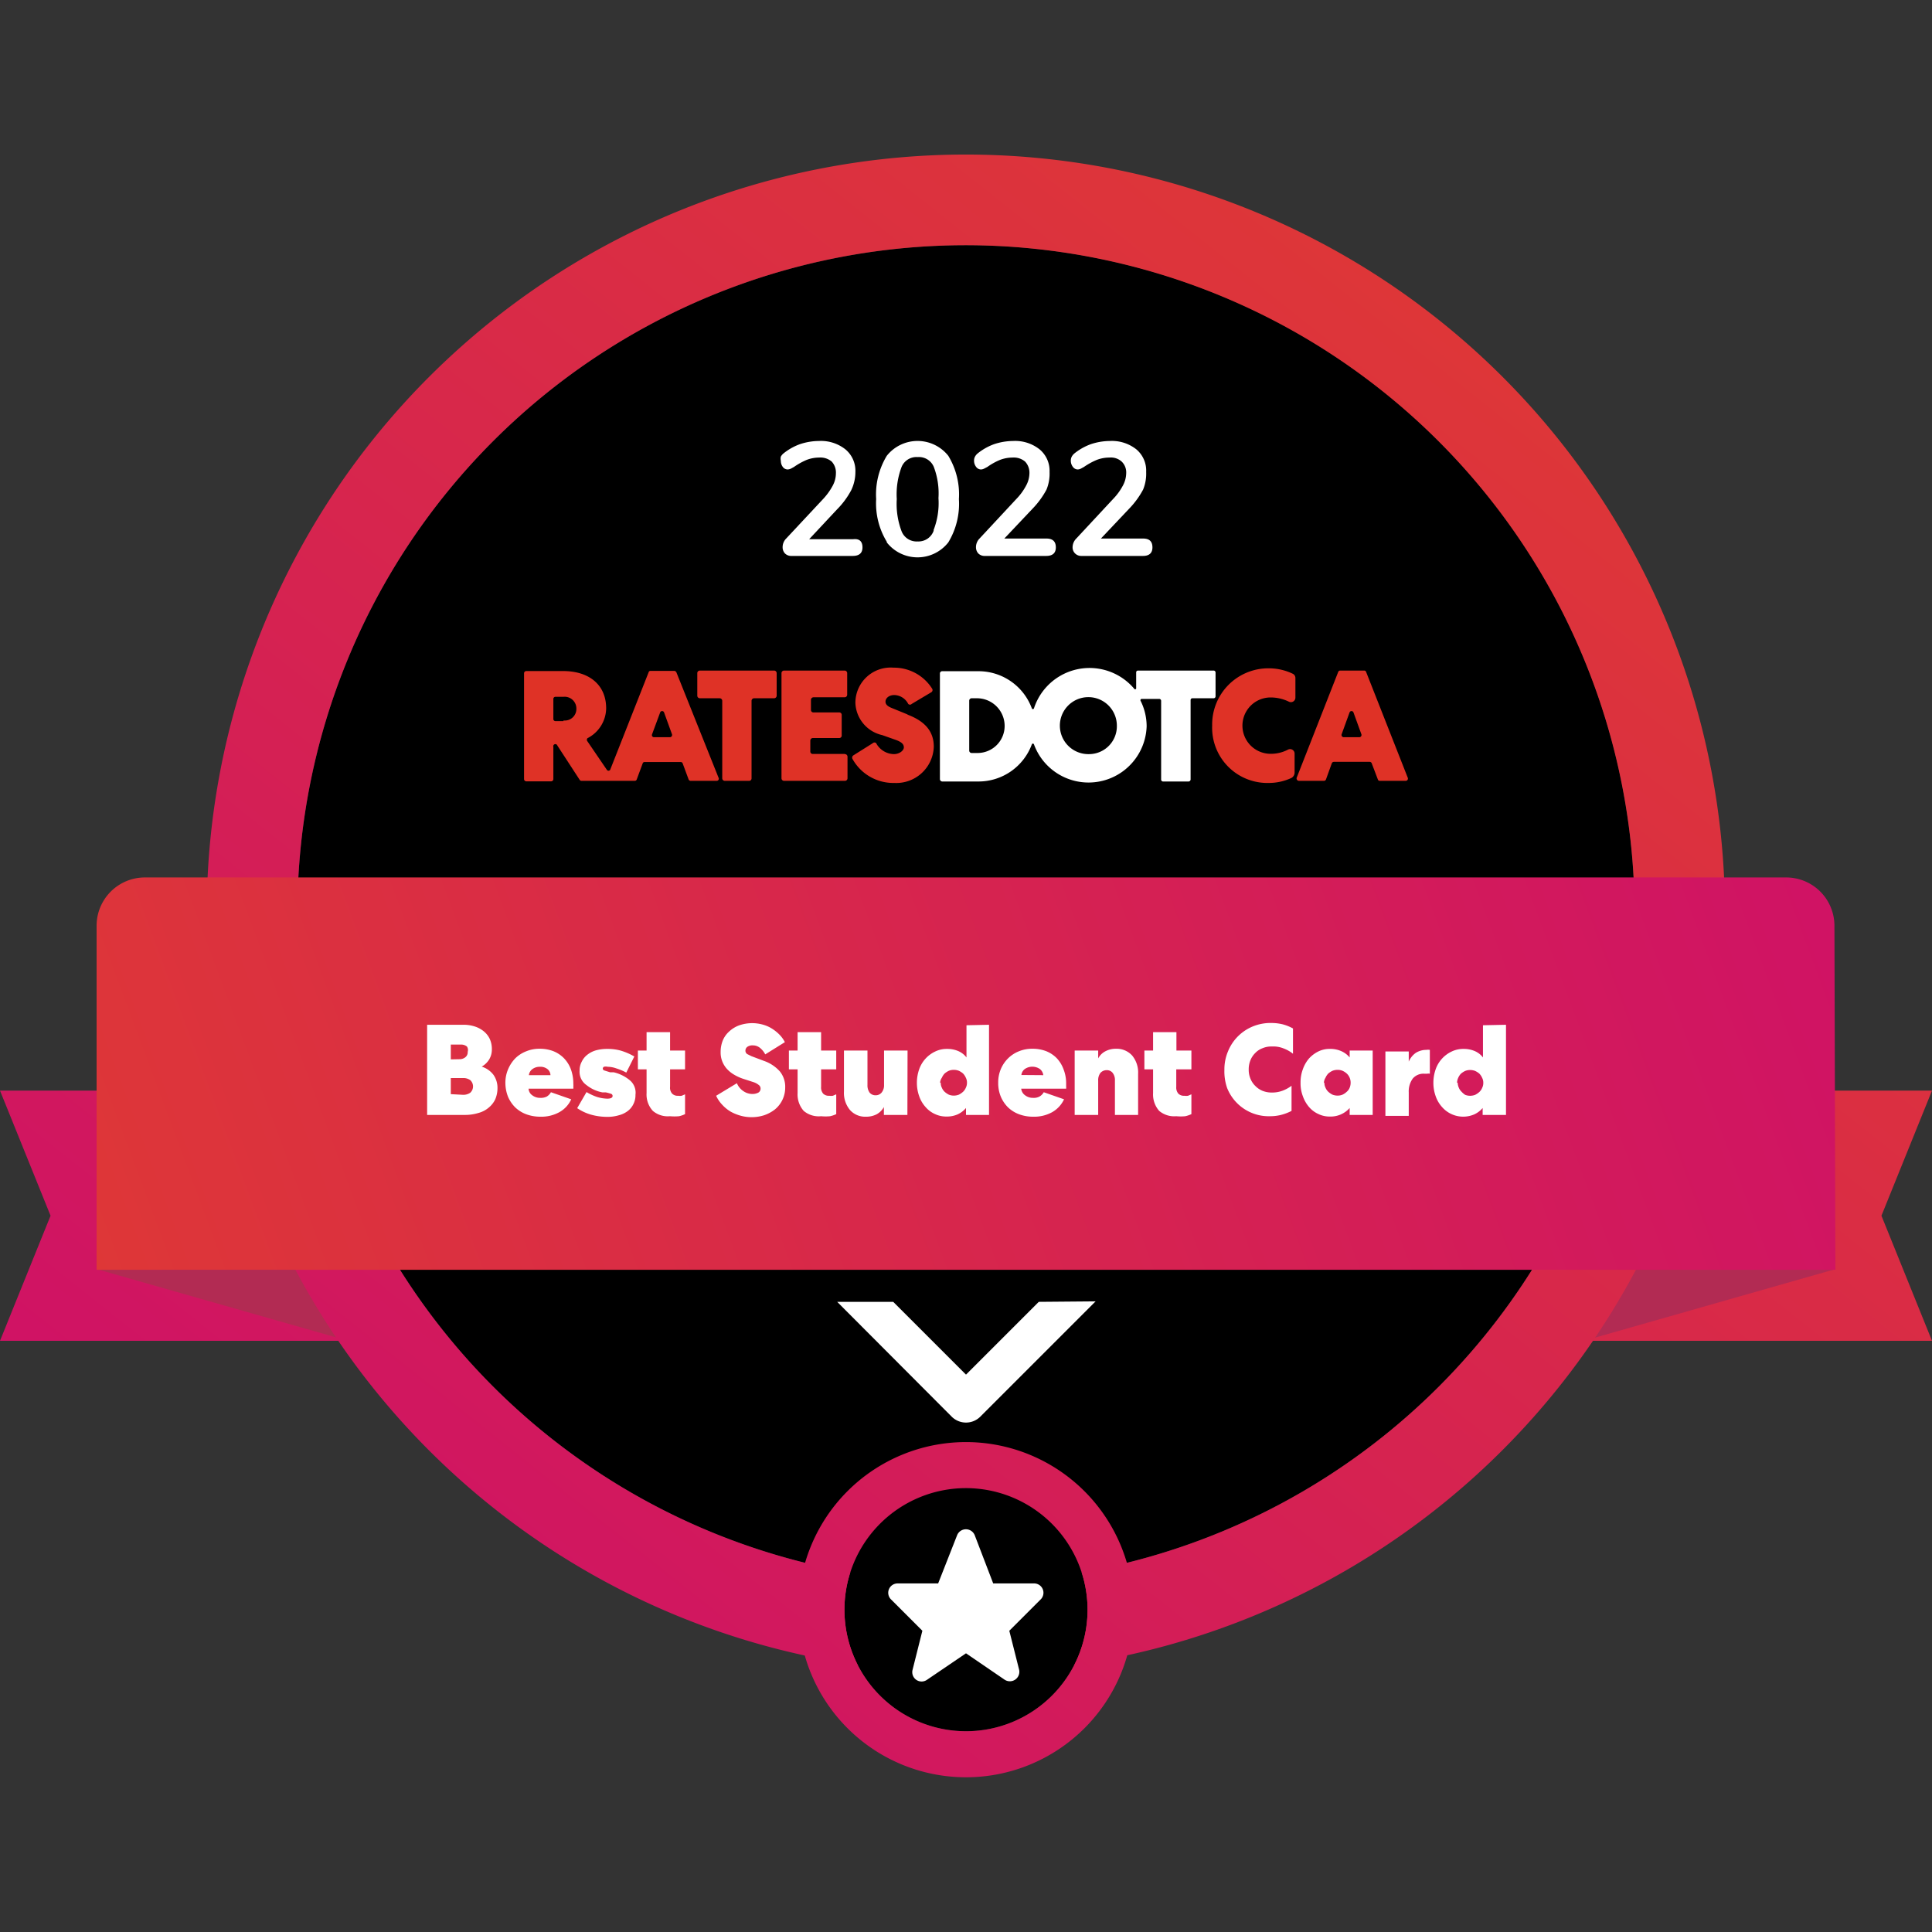
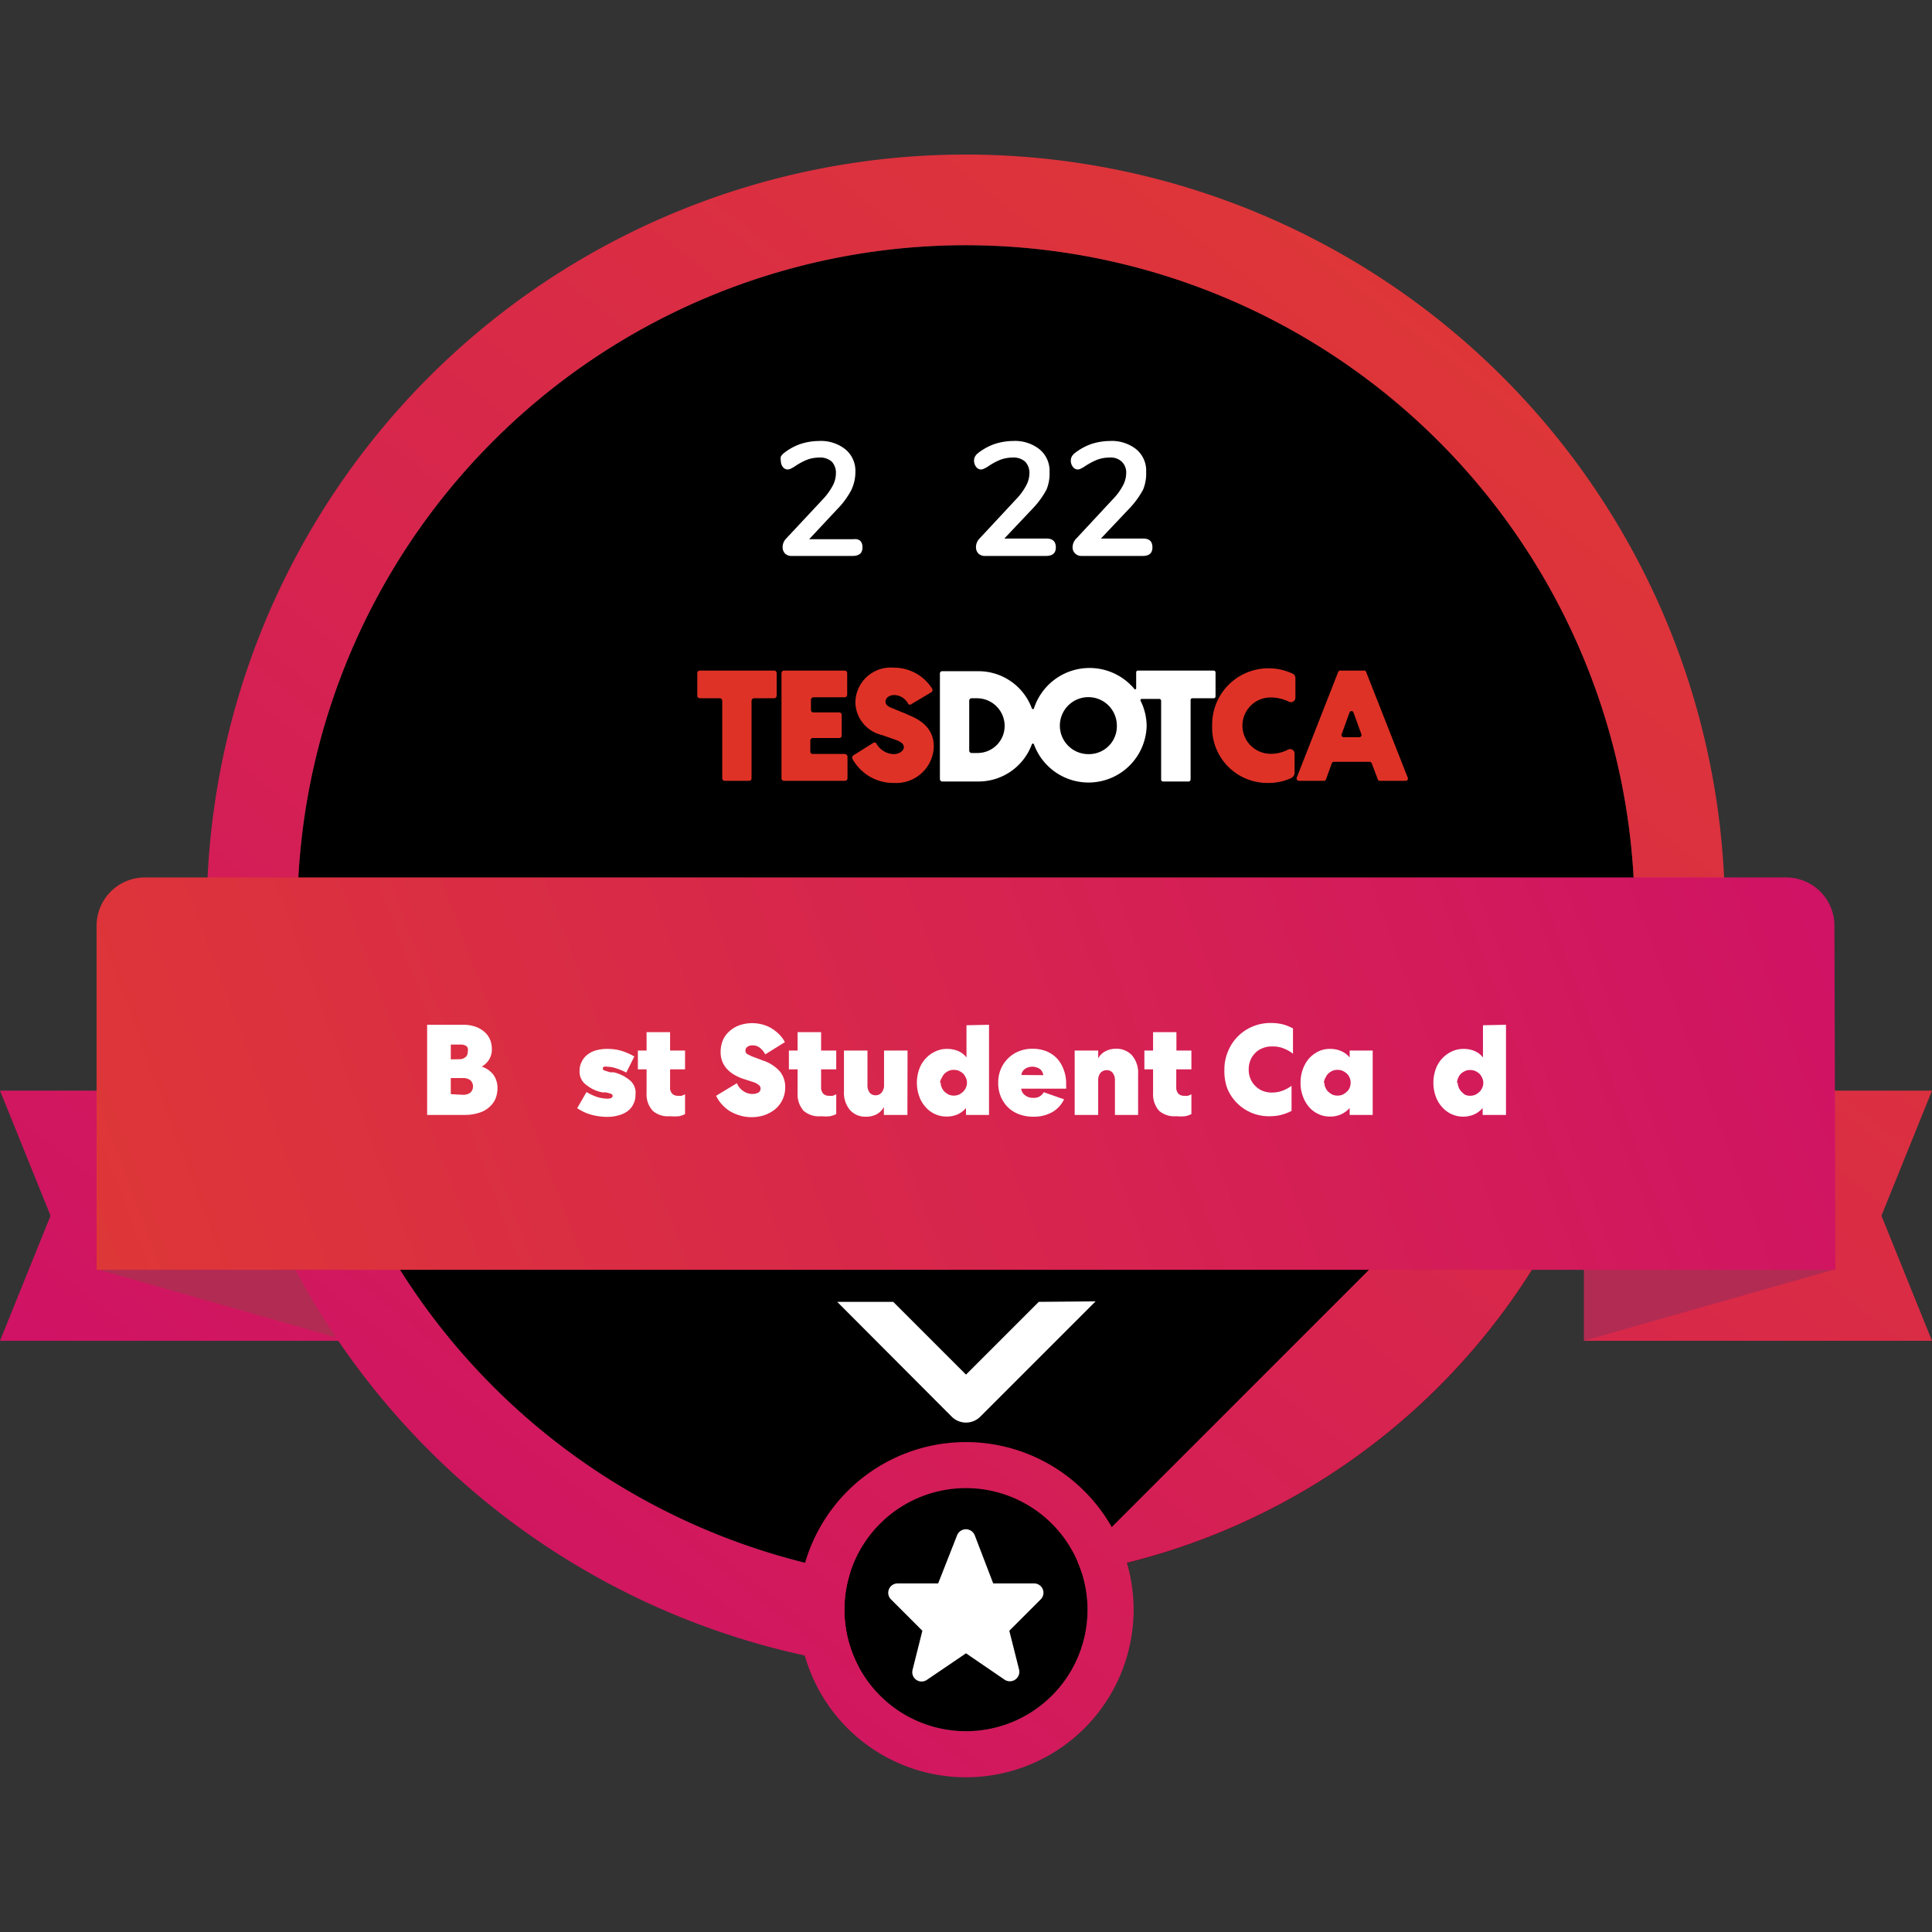
<svg xmlns="http://www.w3.org/2000/svg" xmlns:xlink="http://www.w3.org/1999/xlink" id="Layer_1" data-name="Layer 1" viewBox="0 0 120 120">
  <rect x="0" y="0" width="120" height="120" fill="#333333" stroke="none" />
  <defs>
    <style>.cls-1{fill:none;}.cls-2{fill:url(#linear-gradient);}.cls-3{fill:#b22b53;}.cls-4{fill:url(#linear-gradient-2);}.cls-5{fill:url(#linear-gradient-3);}.cls-6{fill:#fff;}.cls-7{fill:url(#linear-gradient-4);}.cls-8{fill:url(#linear-gradient-5);}.cls-9{fill:#df3226;}.cls-10{clip-path:url(#clip-path);}</style>
    <linearGradient id="linear-gradient" x1="57.91" y1="142.74" x2="140.37" y2="38.82" gradientUnits="userSpaceOnUse">
      <stop offset="0" stop-color="#ce0f69" />
      <stop offset="1" stop-color="#e03c31" />
    </linearGradient>
    <linearGradient id="linear-gradient-2" x1="-3.73" y1="93.83" x2="78.73" y2="-10.08" xlink:href="#linear-gradient" />
    <linearGradient id="linear-gradient-3" x1="17.32" y1="110.54" x2="99.78" y2="6.62" xlink:href="#linear-gradient" />
    <linearGradient id="linear-gradient-4" x1="38.37" y1="127.24" x2="120.83" y2="23.32" xlink:href="#linear-gradient" />
    <linearGradient id="linear-gradient-5" x1="121.3" y1="44.34" x2="-5.33" y2="91.48" xlink:href="#linear-gradient" />
    <clipPath id="clip-path">
      <rect class="cls-1" x="32.55" y="41.51" width="54.9" height="7.12" />
    </clipPath>
  </defs>
  <polygon class="cls-2" points="98.38 83.28 120 83.28 116.86 75.51 120 67.74 102.51 67.74 98.38 83.28" />
  <polygon class="cls-3" points="98.38 78.85 113.92 78.85 98.38 83.28 98.38 78.85" />
  <polygon class="cls-4" points="17.49 67.74 0 67.74 3.14 75.51 0 83.28 21.62 83.28 17.49 67.74" />
  <polygon class="cls-3" points="21.62 83.28 6.08 78.85 21.62 78.85 21.62 83.28" />
  <circle cx="60" cy="56.76" r="41.53" />
-   <path class="cls-5" d="M60,103.9a47.15,47.15,0,1,1,47.14-47.14A47.2,47.2,0,0,1,60,103.9Zm0-88.67a41.53,41.53,0,1,0,41.53,41.53A41.58,41.58,0,0,0,60,15.23Z" />
+   <path class="cls-5" d="M60,103.9a47.15,47.15,0,1,1,47.14-47.14Zm0-88.67a41.53,41.53,0,1,0,41.53,41.53A41.58,41.58,0,0,0,60,15.23Z" />
  <path class="cls-6" d="M53.57,34c0,.35-.2.53-.61.53H49.17a.55.55,0,0,1-.42-.16.56.56,0,0,1-.14-.38.76.76,0,0,1,.22-.54L51.12,31a3.92,3.92,0,0,0,.61-.85,1.64,1.64,0,0,0,.19-.76,1,1,0,0,0-.26-.72,1.09,1.09,0,0,0-.78-.25,2.17,2.17,0,0,0-.79.15,4.25,4.25,0,0,0-.77.43l-.2.11a.53.53,0,0,1-.2.05.38.38,0,0,1-.3-.16.62.62,0,0,1-.12-.38.53.53,0,0,1,0-.26.7.7,0,0,1,.18-.21,3.57,3.57,0,0,1,1-.56,3.81,3.81,0,0,1,1.19-.2,2.44,2.44,0,0,1,1.64.52,1.73,1.73,0,0,1,.62,1.4,2.61,2.61,0,0,1-.26,1.14,5.1,5.1,0,0,1-.89,1.2l-1.72,1.84H53C53.37,33.45,53.57,33.62,53.57,34Z" />
-   <path class="cls-6" d="M55.08,33.65A4.58,4.58,0,0,1,54.42,31a4.63,4.63,0,0,1,.66-2.69,2.44,2.44,0,0,1,3.82,0A4.63,4.63,0,0,1,59.56,31a4.63,4.63,0,0,1-.66,2.69,2.43,2.43,0,0,1-3.82,0Zm2.9-.71a4.62,4.62,0,0,0,.31-2A4.64,4.64,0,0,0,58,29a1,1,0,0,0-1-.61A1,1,0,0,0,56,29a4.81,4.81,0,0,0-.3,2,4.81,4.81,0,0,0,.3,2,1,1,0,0,0,1,.63A1,1,0,0,0,58,32.94Z" />
  <path class="cls-6" d="M65.58,34c0,.35-.2.53-.6.53H61.17a.54.54,0,0,1-.41-.16.56.56,0,0,1-.14-.38.76.76,0,0,1,.22-.54L63.12,31a3.68,3.68,0,0,0,.62-.85,1.66,1.66,0,0,0,.2-.76,1,1,0,0,0-.27-.72,1.08,1.08,0,0,0-.77-.25,2.18,2.18,0,0,0-.8.15,3.94,3.94,0,0,0-.77.43l-.21.11a.46.46,0,0,1-.2.05.38.38,0,0,1-.29-.16.62.62,0,0,1-.13-.38.53.53,0,0,1,.06-.26.7.7,0,0,1,.18-.21,3.57,3.57,0,0,1,1-.56,3.81,3.81,0,0,1,1.19-.2,2.44,2.44,0,0,1,1.64.52,1.73,1.73,0,0,1,.62,1.4A2.61,2.61,0,0,1,65,30.41a5.31,5.31,0,0,1-.88,1.2l-1.74,1.84H65Q65.58,33.45,65.58,34Z" />
  <path class="cls-6" d="M71.58,34c0,.35-.2.53-.59.53H67.18a.54.54,0,0,1-.41-.16.52.52,0,0,1-.15-.38.78.78,0,0,1,.23-.54L69.13,31a3.68,3.68,0,0,0,.62-.85,1.66,1.66,0,0,0,.2-.76.93.93,0,0,0-.28-.72,1,1,0,0,0-.76-.25,2.18,2.18,0,0,0-.8.15,4.32,4.32,0,0,0-.78.43l-.2.11a.46.46,0,0,1-.2.05.38.38,0,0,1-.29-.16.62.62,0,0,1-.13-.38.53.53,0,0,1,.06-.26.7.7,0,0,1,.18-.21,3.57,3.57,0,0,1,1-.56,3.81,3.81,0,0,1,1.19-.2,2.44,2.44,0,0,1,1.64.52,1.72,1.72,0,0,1,.61,1.4A2.6,2.6,0,0,1,71,30.41a5.31,5.31,0,0,1-.88,1.2l-1.74,1.84H71C71.38,33.45,71.58,33.62,71.58,34Z" />
  <path d="M60,92.43A7.55,7.55,0,1,0,67.55,100,7.56,7.56,0,0,0,60,92.43Z" />
  <path class="cls-7" d="M60,89.57A10.41,10.41,0,1,0,70.41,100,10.42,10.42,0,0,0,60,89.57ZM67.55,100A7.55,7.55,0,1,1,60,92.43,7.56,7.56,0,0,1,67.55,100Z" />
  <path class="cls-6" d="M64.63,99.35l-1.94,1.94.61,2.42a.59.59,0,0,1-.9.62L60,102.69l-2.43,1.65a.58.58,0,0,1-.89-.62l.61-2.43-1.94-1.94a.58.58,0,0,1,.41-1h2.51l1.18-3a.59.59,0,0,1,1.09,0l1.15,3h2.51A.58.58,0,0,1,64.63,99.35Z" />
  <path class="cls-6" d="M64.52,80.86,60,85.38l-4.52-4.52H52L59.12,88a1.26,1.26,0,0,0,1.76,0l7.17-7.17Z" />
  <path class="cls-8" d="M114,78.87H6V57.5a3,3,0,0,1,3-3H110.94a3,3,0,0,1,3,3Z" />
  <path class="cls-6" d="M67.65,46.84a1.77,1.77,0,1,1,1.72-1.77,1.73,1.73,0,0,1-1.72,1.77m-6.93-.07h-.37a.15.15,0,0,1-.15-.14V43.52a.15.15,0,0,1,.15-.15h.33A1.72,1.72,0,0,1,62.4,45.1a1.68,1.68,0,0,1-1.68,1.67M75.5,43.25V41.77a.12.12,0,0,0-.12-.12h-4.7a.11.11,0,0,0-.11.12v1a.07.07,0,0,1-.13,0A3.63,3.63,0,0,0,64.22,44a.07.07,0,0,1-.13,0,3.53,3.53,0,0,0-3.33-2.31H58.52a.14.14,0,0,0-.14.15v6.55a.15.15,0,0,0,.14.15h2.24a3.53,3.53,0,0,0,3.33-2.31.07.07,0,0,1,.13,0,3.61,3.61,0,0,0,7-1.12,3.55,3.55,0,0,0-.38-1.59.08.08,0,0,1,.07-.11H72a.12.12,0,0,1,.12.12v4.89a.12.12,0,0,0,.12.12h1.59a.13.13,0,0,0,.12-.12V43.49a.11.11,0,0,1,.11-.12h1.32a.12.12,0,0,0,.12-.12" />
-   <path class="cls-9" d="M41.62,45.79h-1a.13.13,0,0,1-.12-.18L41,44.26a.13.13,0,0,1,.25,0l.49,1.35a.14.14,0,0,1-.13.18m-6.61-1H34.5a.13.13,0,0,1-.13-.14V43.42a.13.13,0,0,1,.13-.14H35a.73.73,0,0,1,.8.74.72.72,0,0,1-.8.73m7-3a.13.13,0,0,0-.12-.08H40.4a.11.11,0,0,0-.11.08L37.9,47.81a.12.12,0,0,1-.21,0l-1.2-1.76a.15.15,0,0,1,0-.2A2.12,2.12,0,0,0,37.65,44c0-1.49-1.09-2.32-2.67-2.32H32.69a.14.14,0,0,0-.14.14v6.57a.14.14,0,0,0,.14.14h1.54a.14.14,0,0,0,.14-.14v-2a.13.13,0,0,1,.25-.08L36,48.43a.14.14,0,0,0,.11.07h3.33a.13.13,0,0,0,.11-.09l.37-1a.12.12,0,0,1,.11-.08h2.25a.13.13,0,0,1,.12.08l.37,1a.14.14,0,0,0,.12.09h1.63a.13.13,0,0,0,.12-.17L42,41.73Z" />
  <path class="cls-9" d="M48.08,41.65H43.46a.16.16,0,0,0-.15.16v1.4a.16.16,0,0,0,.15.16H44.7a.16.16,0,0,1,.16.16v4.81a.16.16,0,0,0,.15.16h1.52a.15.15,0,0,0,.15-.16V43.53a.16.16,0,0,1,.16-.16h1.24a.16.16,0,0,0,.16-.16v-1.4a.16.16,0,0,0-.16-.16" />
  <path class="cls-9" d="M52.48,46.83h-2a.15.15,0,0,1-.15-.15V46a.16.16,0,0,1,.15-.16h1.65a.15.15,0,0,0,.15-.15V44.4a.15.15,0,0,0-.15-.15H50.52a.15.15,0,0,1-.15-.15v-.63a.16.16,0,0,1,.15-.16h1.94a.16.16,0,0,0,.16-.15V41.8a.16.16,0,0,0-.16-.15H48.7a.16.16,0,0,0-.16.15v6.54a.16.16,0,0,0,.16.16h3.78a.16.16,0,0,0,.16-.16V47a.16.16,0,0,0-.16-.16" />
  <path class="cls-9" d="M56.38,44.38,55.45,44c-.26-.1-.45-.21-.45-.42s.21-.41.55-.41a1,1,0,0,1,.86.55.15.15,0,0,0,.22,0L57.84,43a.16.16,0,0,0,.06-.22,2.8,2.8,0,0,0-2.4-1.31,2.19,2.19,0,0,0-2.37,2.19,2.13,2.13,0,0,0,1.67,2l.82.29c.37.13.52.27.52.47s-.28.42-.62.42a1.28,1.28,0,0,1-1.1-.68.15.15,0,0,0-.21,0L53,46.92a.17.17,0,0,0-.05.22,2.9,2.9,0,0,0,2.6,1.49A2.33,2.33,0,0,0,58,46.38c0-.94-.53-1.58-1.65-2" />
  <g class="cls-10">
    <path class="cls-9" d="M80,46.56a2.27,2.27,0,0,1-1.08.26,1.75,1.75,0,0,1,0-3.5,2.61,2.61,0,0,1,1.13.26.28.28,0,0,0,.41-.25V42.11a.29.29,0,0,0-.16-.26,3.44,3.44,0,0,0-1.48-.34,3.49,3.49,0,0,0-3.53,3.56,3.43,3.43,0,0,0,3.52,3.56,3.32,3.32,0,0,0,1.38-.3.38.38,0,0,0,.22-.34V46.82a.28.28,0,0,0-.41-.26" />
    <path class="cls-9" d="M84.46,45.79h-1a.14.14,0,0,1-.13-.18l.49-1.35a.13.13,0,0,1,.25,0l.49,1.35a.14.14,0,0,1-.12.18m3,2.52-2.59-6.58a.12.12,0,0,0-.12-.08H83.24a.13.13,0,0,0-.12.08l-2.57,6.55a.15.15,0,0,0,.13.22h1.56a.14.14,0,0,0,.12-.09l.36-1a.14.14,0,0,1,.12-.09h2.24a.14.14,0,0,1,.12.09l.38,1a.12.12,0,0,0,.12.09h1.62a.14.14,0,0,0,.12-.19" />
  </g>
  <path class="cls-6" d="M26.53,63.65h2.23a2.3,2.3,0,0,1,.71.1,1.72,1.72,0,0,1,.57.3,1.37,1.37,0,0,1,.38.48,1.51,1.51,0,0,1,.13.65,1.19,1.19,0,0,1-.17.63,1.29,1.29,0,0,1-.46.44,1.47,1.47,0,0,1,.73.51,1.4,1.4,0,0,1,.25.82,1.75,1.75,0,0,1-.14.7,1.48,1.48,0,0,1-.41.52,1.62,1.62,0,0,1-.64.33,2.84,2.84,0,0,1-.86.12H26.53Zm2,2.14a.57.57,0,0,0,.37-.12.39.39,0,0,0,.15-.34A.38.38,0,0,0,29,65a.57.57,0,0,0-.37-.12H28v.92ZM28.75,68a.74.74,0,0,0,.46-.13.53.53,0,0,0,0-.78.74.74,0,0,0-.46-.13H28v1Z" />
-   <path class="cls-6" d="M35.48,68.28a1.74,1.74,0,0,1-.74.8,2.3,2.3,0,0,1-1.17.28,2.5,2.5,0,0,1-.88-.15,2,2,0,0,1-.69-.43,2.08,2.08,0,0,1-.45-.67,2.39,2.39,0,0,1-.16-.86,2.14,2.14,0,0,1,.17-.84,2.23,2.23,0,0,1,.44-.67,2,2,0,0,1,.68-.44,2.13,2.13,0,0,1,.84-.16,2.34,2.34,0,0,1,.85.15,1.91,1.91,0,0,1,.66.44,2,2,0,0,1,.43.69,2.57,2.57,0,0,1,.15.9.91.91,0,0,1,0,.17.53.53,0,0,1,0,.13H32.83a.53.53,0,0,0,.23.41.79.79,0,0,0,.5.16.82.82,0,0,0,.4-.08.75.75,0,0,0,.26-.27Zm-1.29-1.5A.49.49,0,0,0,34,66.4a.71.71,0,0,0-.47-.14.75.75,0,0,0-.47.15.54.54,0,0,0-.21.37Z" />
  <path class="cls-6" d="M39.47,68a1.21,1.21,0,0,1-.13.58A1.17,1.17,0,0,1,39,69a1.54,1.54,0,0,1-.56.27,2.45,2.45,0,0,1-.74.1,3.73,3.73,0,0,1-1-.14,3,3,0,0,1-.85-.4l.58-1a3.41,3.41,0,0,0,.64.3,2.33,2.33,0,0,0,.65.11c.22,0,.33-.06.33-.17a.14.14,0,0,0-.09-.13,3.32,3.32,0,0,0-.33-.09l-.21,0a2.25,2.25,0,0,1-1-.46A1,1,0,0,1,36,66.5a1.12,1.12,0,0,1,.13-.55,1.18,1.18,0,0,1,.34-.43,1.54,1.54,0,0,1,.54-.28,2.6,2.6,0,0,1,.71-.09,3,3,0,0,1,.85.11,3.94,3.94,0,0,1,.83.36l-.5,1a3.57,3.57,0,0,0-.62-.26,1.64,1.64,0,0,0-.54-.1.45.45,0,0,0-.23,0,.13.13,0,0,0-.07.12.13.13,0,0,0,.1.11l.35.11.22,0a2.42,2.42,0,0,1,1,.49A1,1,0,0,1,39.47,68Z" />
  <path class="cls-6" d="M41.62,64.11v1.14h.93v1.17h-.93V67.5a.55.55,0,0,0,.13.43.48.48,0,0,0,.37.13.78.78,0,0,0,.22,0l.21-.09v1.23a1.74,1.74,0,0,1-.37.13,3.1,3.1,0,0,1-.57,0A1.43,1.43,0,0,1,40.55,69a1.5,1.5,0,0,1-.39-1.11V66.42h-.54V65.25h.54V64.11Z" />
  <path class="cls-6" d="M45.77,67.28a1.08,1.08,0,0,0,.4.49,1,1,0,0,0,.56.18.8.8,0,0,0,.36-.08.28.28,0,0,0,.15-.26.26.26,0,0,0-.1-.21,1,1,0,0,0-.32-.18L46.14,67a2.89,2.89,0,0,1-.56-.26,1.92,1.92,0,0,1-.44-.36,1.53,1.53,0,0,1-.28-.46,1.5,1.5,0,0,1-.1-.58,1.9,1.9,0,0,1,.14-.73,1.54,1.54,0,0,1,.41-.56,1.83,1.83,0,0,1,.62-.37,2.46,2.46,0,0,1,1.41-.05,2.13,2.13,0,0,1,.56.23,2.57,2.57,0,0,1,.49.38,1.88,1.88,0,0,1,.36.49l-1.22.76a1.26,1.26,0,0,0-.32-.4.7.7,0,0,0-.46-.16.54.54,0,0,0-.33.09.29.29,0,0,0-.12.24.25.25,0,0,0,.11.21l.26.13.77.29a2.36,2.36,0,0,1,1,.66,1.51,1.51,0,0,1,.33,1,1.75,1.75,0,0,1-.64,1.36,2.28,2.28,0,0,1-.67.36,2.54,2.54,0,0,1-.78.12,2.52,2.52,0,0,1-.67-.09,2.78,2.78,0,0,1-.62-.25,2.28,2.28,0,0,1-.52-.42,2.06,2.06,0,0,1-.39-.57Z" />
  <path class="cls-6" d="M51,64.11v1.14h.94v1.17H51V67.5a.59.59,0,0,0,.13.43.5.5,0,0,0,.38.13.83.83,0,0,0,.22,0l.21-.09v1.23a1.85,1.85,0,0,1-.38.13,2.9,2.9,0,0,1-.56,0A1.45,1.45,0,0,1,49.92,69a1.54,1.54,0,0,1-.38-1.11V66.42H49V65.25h.54V64.11Z" />
  <path class="cls-6" d="M56.36,69.25H54.9v-.49a1.14,1.14,0,0,1-.45.45,1.4,1.4,0,0,1-.66.15,1.26,1.26,0,0,1-1-.42,1.66,1.66,0,0,1-.37-1.15V65.25h1.46v2.14a.77.77,0,0,0,.13.47.47.47,0,0,0,.38.17.47.47,0,0,0,.37-.17.71.71,0,0,0,.15-.48V65.25h1.46Z" />
  <path class="cls-6" d="M61.43,63.65v5.6H60v-.43a1.49,1.49,0,0,1-.53.4,1.65,1.65,0,0,1-.68.13,1.63,1.63,0,0,1-.73-.16,1.66,1.66,0,0,1-.58-.44,1.94,1.94,0,0,1-.39-.67,2.45,2.45,0,0,1-.14-.83,2.54,2.54,0,0,1,.14-.83,1.92,1.92,0,0,1,1-1.11,1.63,1.63,0,0,1,.73-.16,1.73,1.73,0,0,1,.69.13,1.28,1.28,0,0,1,.52.4v-2Zm-3,3.6a.67.67,0,0,0,.07.31.74.74,0,0,0,.17.25,1.2,1.2,0,0,0,.26.18.81.81,0,0,0,.31.06.87.87,0,0,0,.32-.06,1.2,1.2,0,0,0,.26-.18.74.74,0,0,0,.17-.25.67.67,0,0,0,.07-.31.64.64,0,0,0-.07-.31.9.9,0,0,0-.17-.26,1.17,1.17,0,0,0-.26-.17.87.87,0,0,0-.32-.06.81.81,0,0,0-.31.06,1.17,1.17,0,0,0-.26.17.9.9,0,0,0-.17.26A.64.64,0,0,0,58.39,67.25Z" />
  <path class="cls-6" d="M66.09,68.28a1.79,1.79,0,0,1-.74.8,2.3,2.3,0,0,1-1.17.28,2.46,2.46,0,0,1-.88-.15,2,2,0,0,1-.69-.43,2.08,2.08,0,0,1-.45-.67,2.2,2.2,0,0,1-.16-.86,2.13,2.13,0,0,1,.16-.84,2.08,2.08,0,0,1,.45-.67,2,2,0,0,1,.67-.44,2.15,2.15,0,0,1,.85-.16,2.34,2.34,0,0,1,.85.15,1.91,1.91,0,0,1,.66.44,2,2,0,0,1,.42.69,2.36,2.36,0,0,1,.16.9c0,.06,0,.12,0,.17a.53.53,0,0,1,0,.13H63.43a.57.57,0,0,0,.24.41.79.79,0,0,0,.5.16.75.75,0,0,0,.39-.08.7.7,0,0,0,.27-.27Zm-1.29-1.5a.56.56,0,0,0-.21-.38.83.83,0,0,0-.94,0,.54.54,0,0,0-.21.37Z" />
  <path class="cls-6" d="M68.21,69.25H66.75v-4h1.46v.49a1.05,1.05,0,0,1,.46-.45,1.38,1.38,0,0,1,.65-.15,1.3,1.3,0,0,1,1,.42,1.66,1.66,0,0,1,.37,1.15v2.54H69.25V67.11a.71.71,0,0,0-.14-.47.45.45,0,0,0-.37-.17.51.51,0,0,0-.39.17.74.74,0,0,0-.14.48Z" />
  <path class="cls-6" d="M73.07,64.11v1.14H74v1.17h-.94V67.5a.59.59,0,0,0,.13.43.5.5,0,0,0,.38.13.83.83,0,0,0,.22,0l.21-.09v1.23a1.85,1.85,0,0,1-.38.13,2.9,2.9,0,0,1-.56,0A1.45,1.45,0,0,1,72,69a1.54,1.54,0,0,1-.38-1.11V66.42h-.54V65.25h.54V64.11Z" />
  <path class="cls-6" d="M76.05,66.45a2.86,2.86,0,0,1,.22-1.14,2.81,2.81,0,0,1,1.53-1.55A2.91,2.91,0,0,1,79,63.54a3,3,0,0,1,.66.08,2.76,2.76,0,0,1,.65.26v1.57a2.12,2.12,0,0,0-.56-.32A1.69,1.69,0,0,0,79,65a1.38,1.38,0,0,0-.59.11,1.19,1.19,0,0,0-.45.3,1.31,1.31,0,0,0-.3.46,1.5,1.5,0,0,0-.1.56,1.42,1.42,0,0,0,.1.55,1.31,1.31,0,0,0,.3.46,1.34,1.34,0,0,0,.45.31,1.55,1.55,0,0,0,.59.11,1.88,1.88,0,0,0,.65-.11,2.29,2.29,0,0,0,.57-.31V69a3,3,0,0,1-.7.26,2.81,2.81,0,0,1-.62.07,2.78,2.78,0,0,1-2.68-1.75A3.11,3.11,0,0,1,76.05,66.45Z" />
  <path class="cls-6" d="M85.26,65.25v4H83.83v-.43a1.57,1.57,0,0,1-1.23.53,1.58,1.58,0,0,1-.72-.16,1.66,1.66,0,0,1-.58-.44,2.09,2.09,0,0,1-.38-.67,2.23,2.23,0,0,1-.14-.83,2.3,2.3,0,0,1,.14-.83,2.09,2.09,0,0,1,.38-.67,1.94,1.94,0,0,1,.58-.44,1.58,1.58,0,0,1,.72-.16,1.67,1.67,0,0,1,.69.13,1.41,1.41,0,0,1,.54.4v-.43Zm-3,2a.67.67,0,0,0,.07.31.74.74,0,0,0,.17.25,1.2,1.2,0,0,0,.26.18.87.87,0,0,0,.32.06.78.78,0,0,0,.31-.06,1,1,0,0,0,.26-.18.64.64,0,0,0,.18-.25.81.81,0,0,0,.06-.31.78.78,0,0,0-.06-.31.76.76,0,0,0-.18-.26,1,1,0,0,0-.26-.17.78.78,0,0,0-.31-.06.87.87,0,0,0-.32.06,1.17,1.17,0,0,0-.26.17.9.9,0,0,0-.17.26A.64.64,0,0,0,82.23,67.25Z" />
-   <path class="cls-6" d="M88.81,66.69a.53.53,0,0,0-.17,0l-.18,0a.87.87,0,0,0-.71.3,1.35,1.35,0,0,0-.25.86v1.46H86.05v-4H87.5v.63a1.29,1.29,0,0,1,.43-.54,1.22,1.22,0,0,1,.66-.19.69.69,0,0,1,.22,0Z" />
  <path class="cls-6" d="M93.54,63.65v5.6H92.09v-.43a1.49,1.49,0,0,1-.53.4,1.74,1.74,0,0,1-2-.47,1.94,1.94,0,0,1-.39-.67,2.45,2.45,0,0,1-.14-.83,2.54,2.54,0,0,1,.14-.83,1.92,1.92,0,0,1,1-1.11,1.66,1.66,0,0,1,.73-.16,1.73,1.73,0,0,1,.69.13,1.28,1.28,0,0,1,.52.4v-2Zm-3,3.6a.82.82,0,0,0,.07.31.74.74,0,0,0,.17.25A1.2,1.2,0,0,0,91,68a.81.81,0,0,0,.31.06.87.87,0,0,0,.32-.06,1.2,1.2,0,0,0,.26-.18.74.74,0,0,0,.17-.25.67.67,0,0,0,.07-.31.64.64,0,0,0-.07-.31.9.9,0,0,0-.17-.26,1.17,1.17,0,0,0-.26-.17.87.87,0,0,0-.32-.06.81.81,0,0,0-.31.06,1.17,1.17,0,0,0-.26.17.9.9,0,0,0-.17.26A.78.78,0,0,0,90.5,67.25Z" />
</svg>